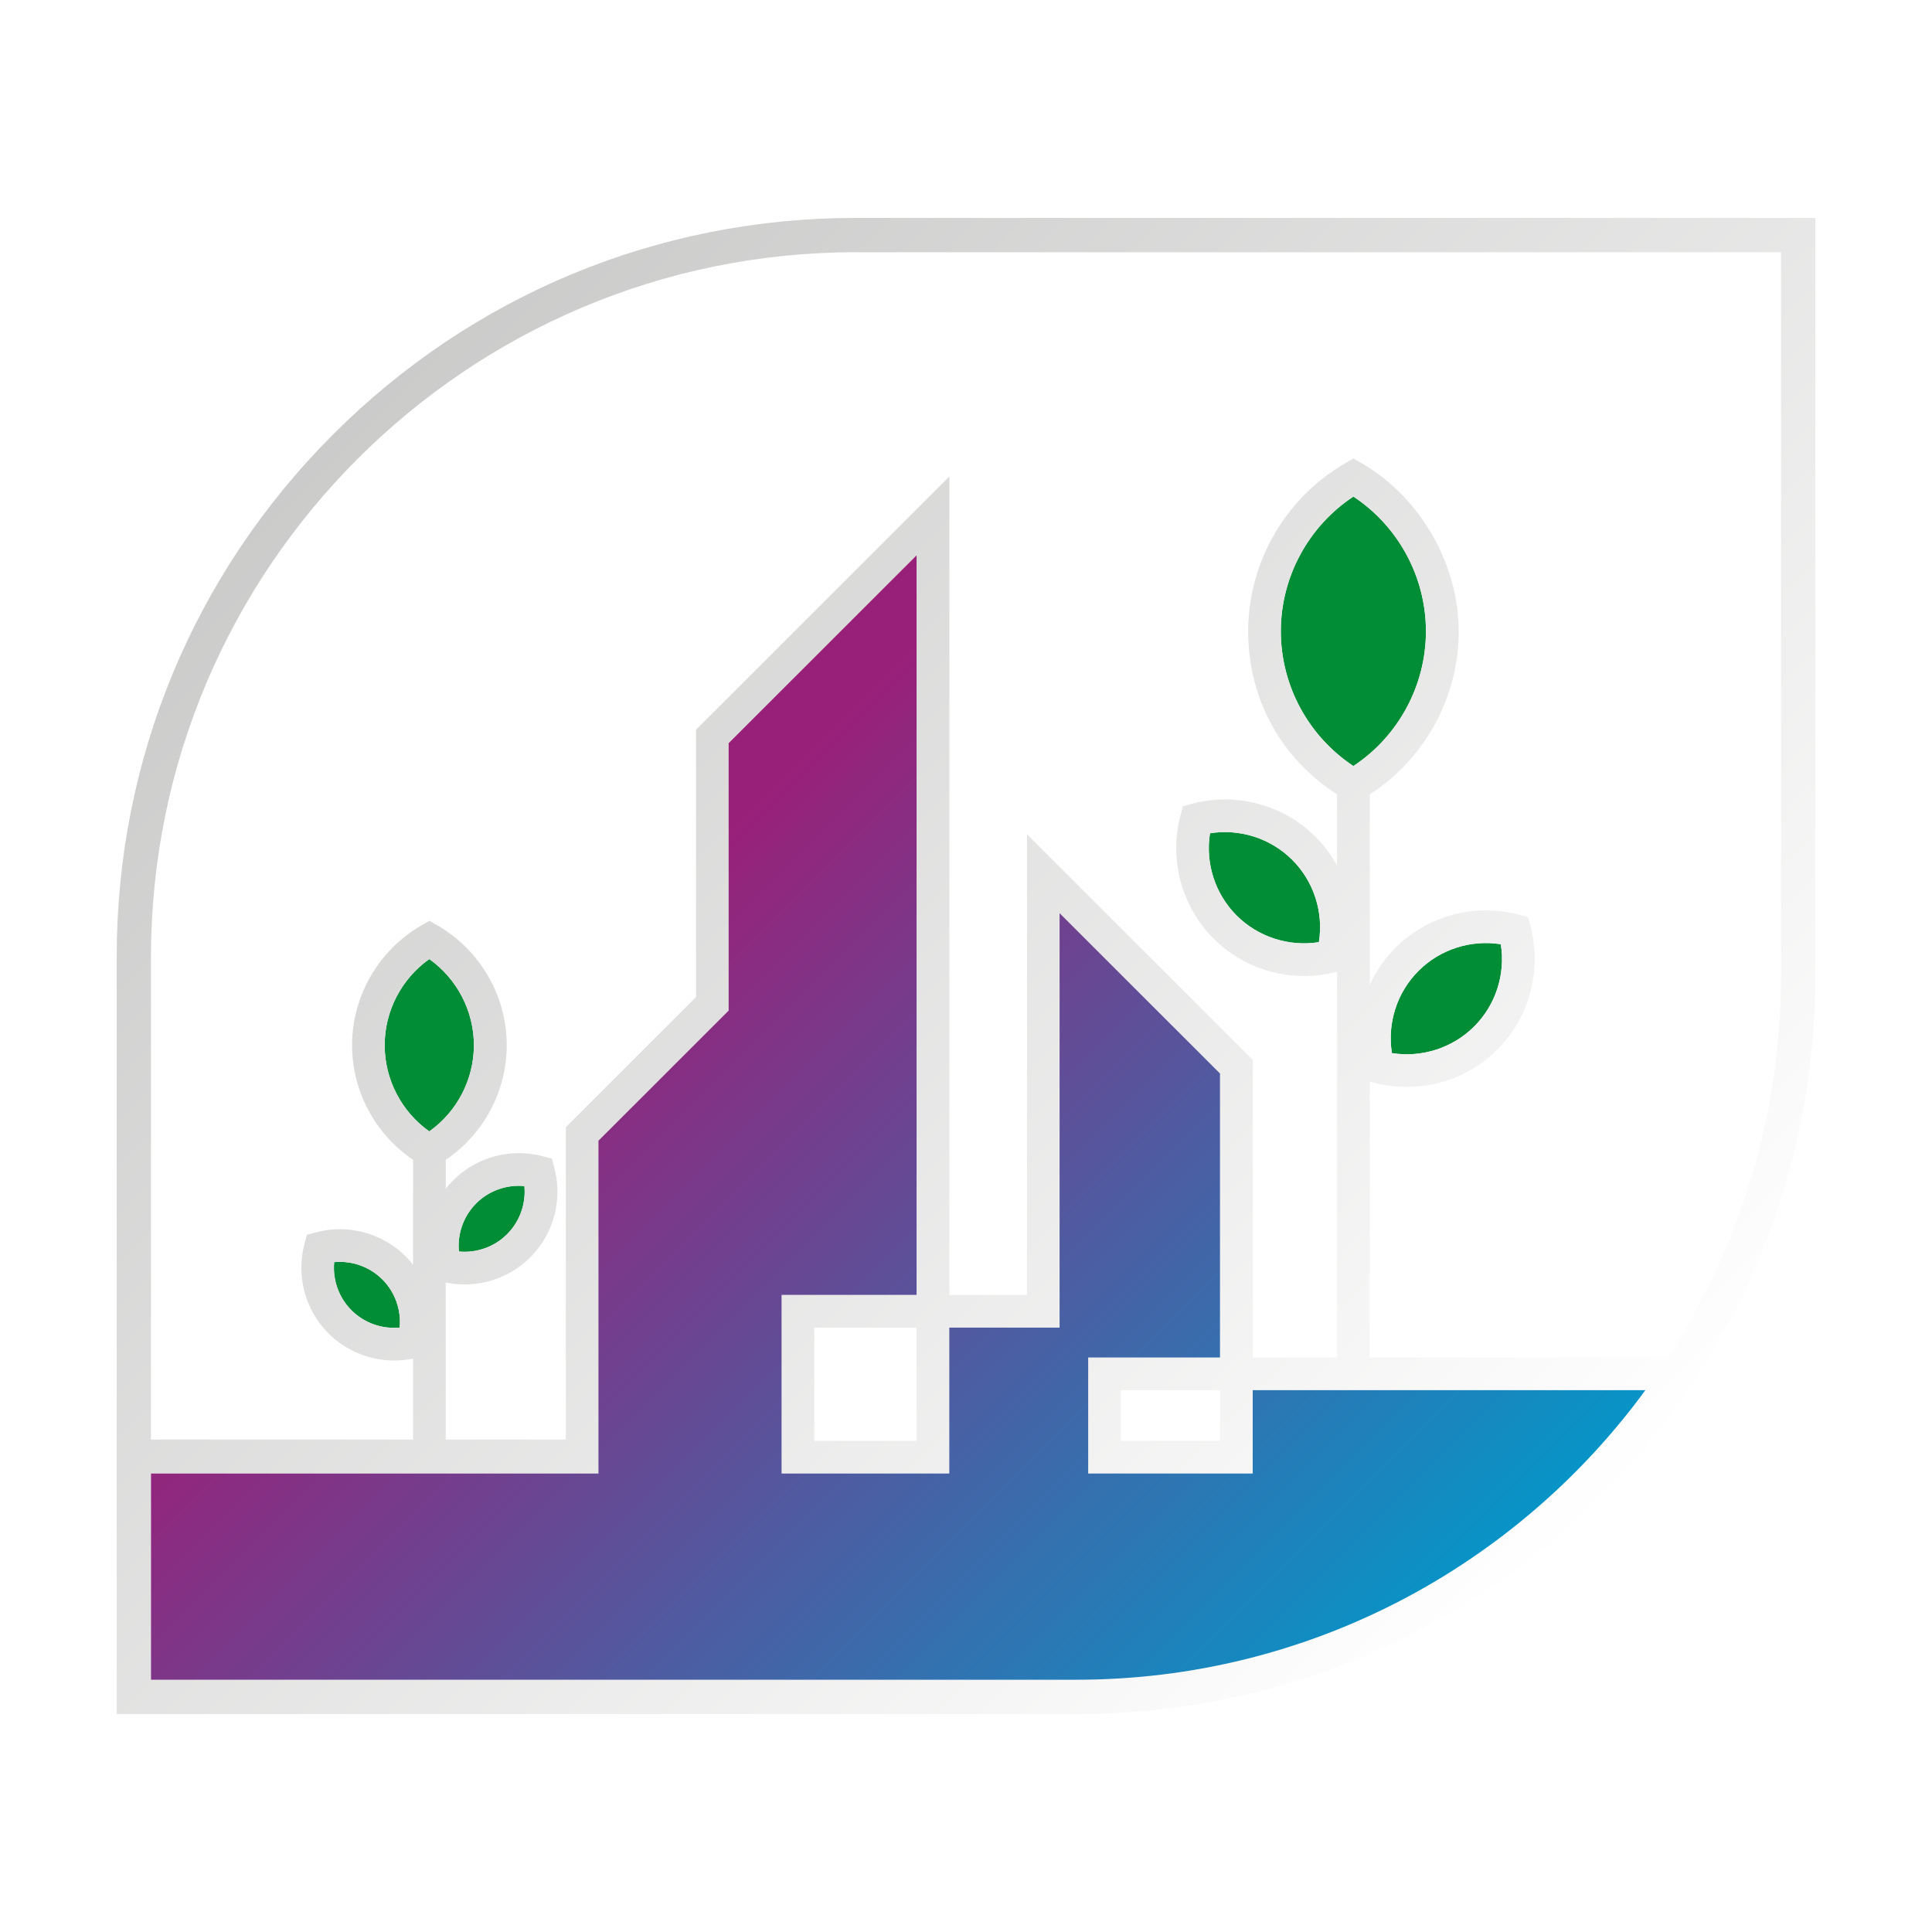
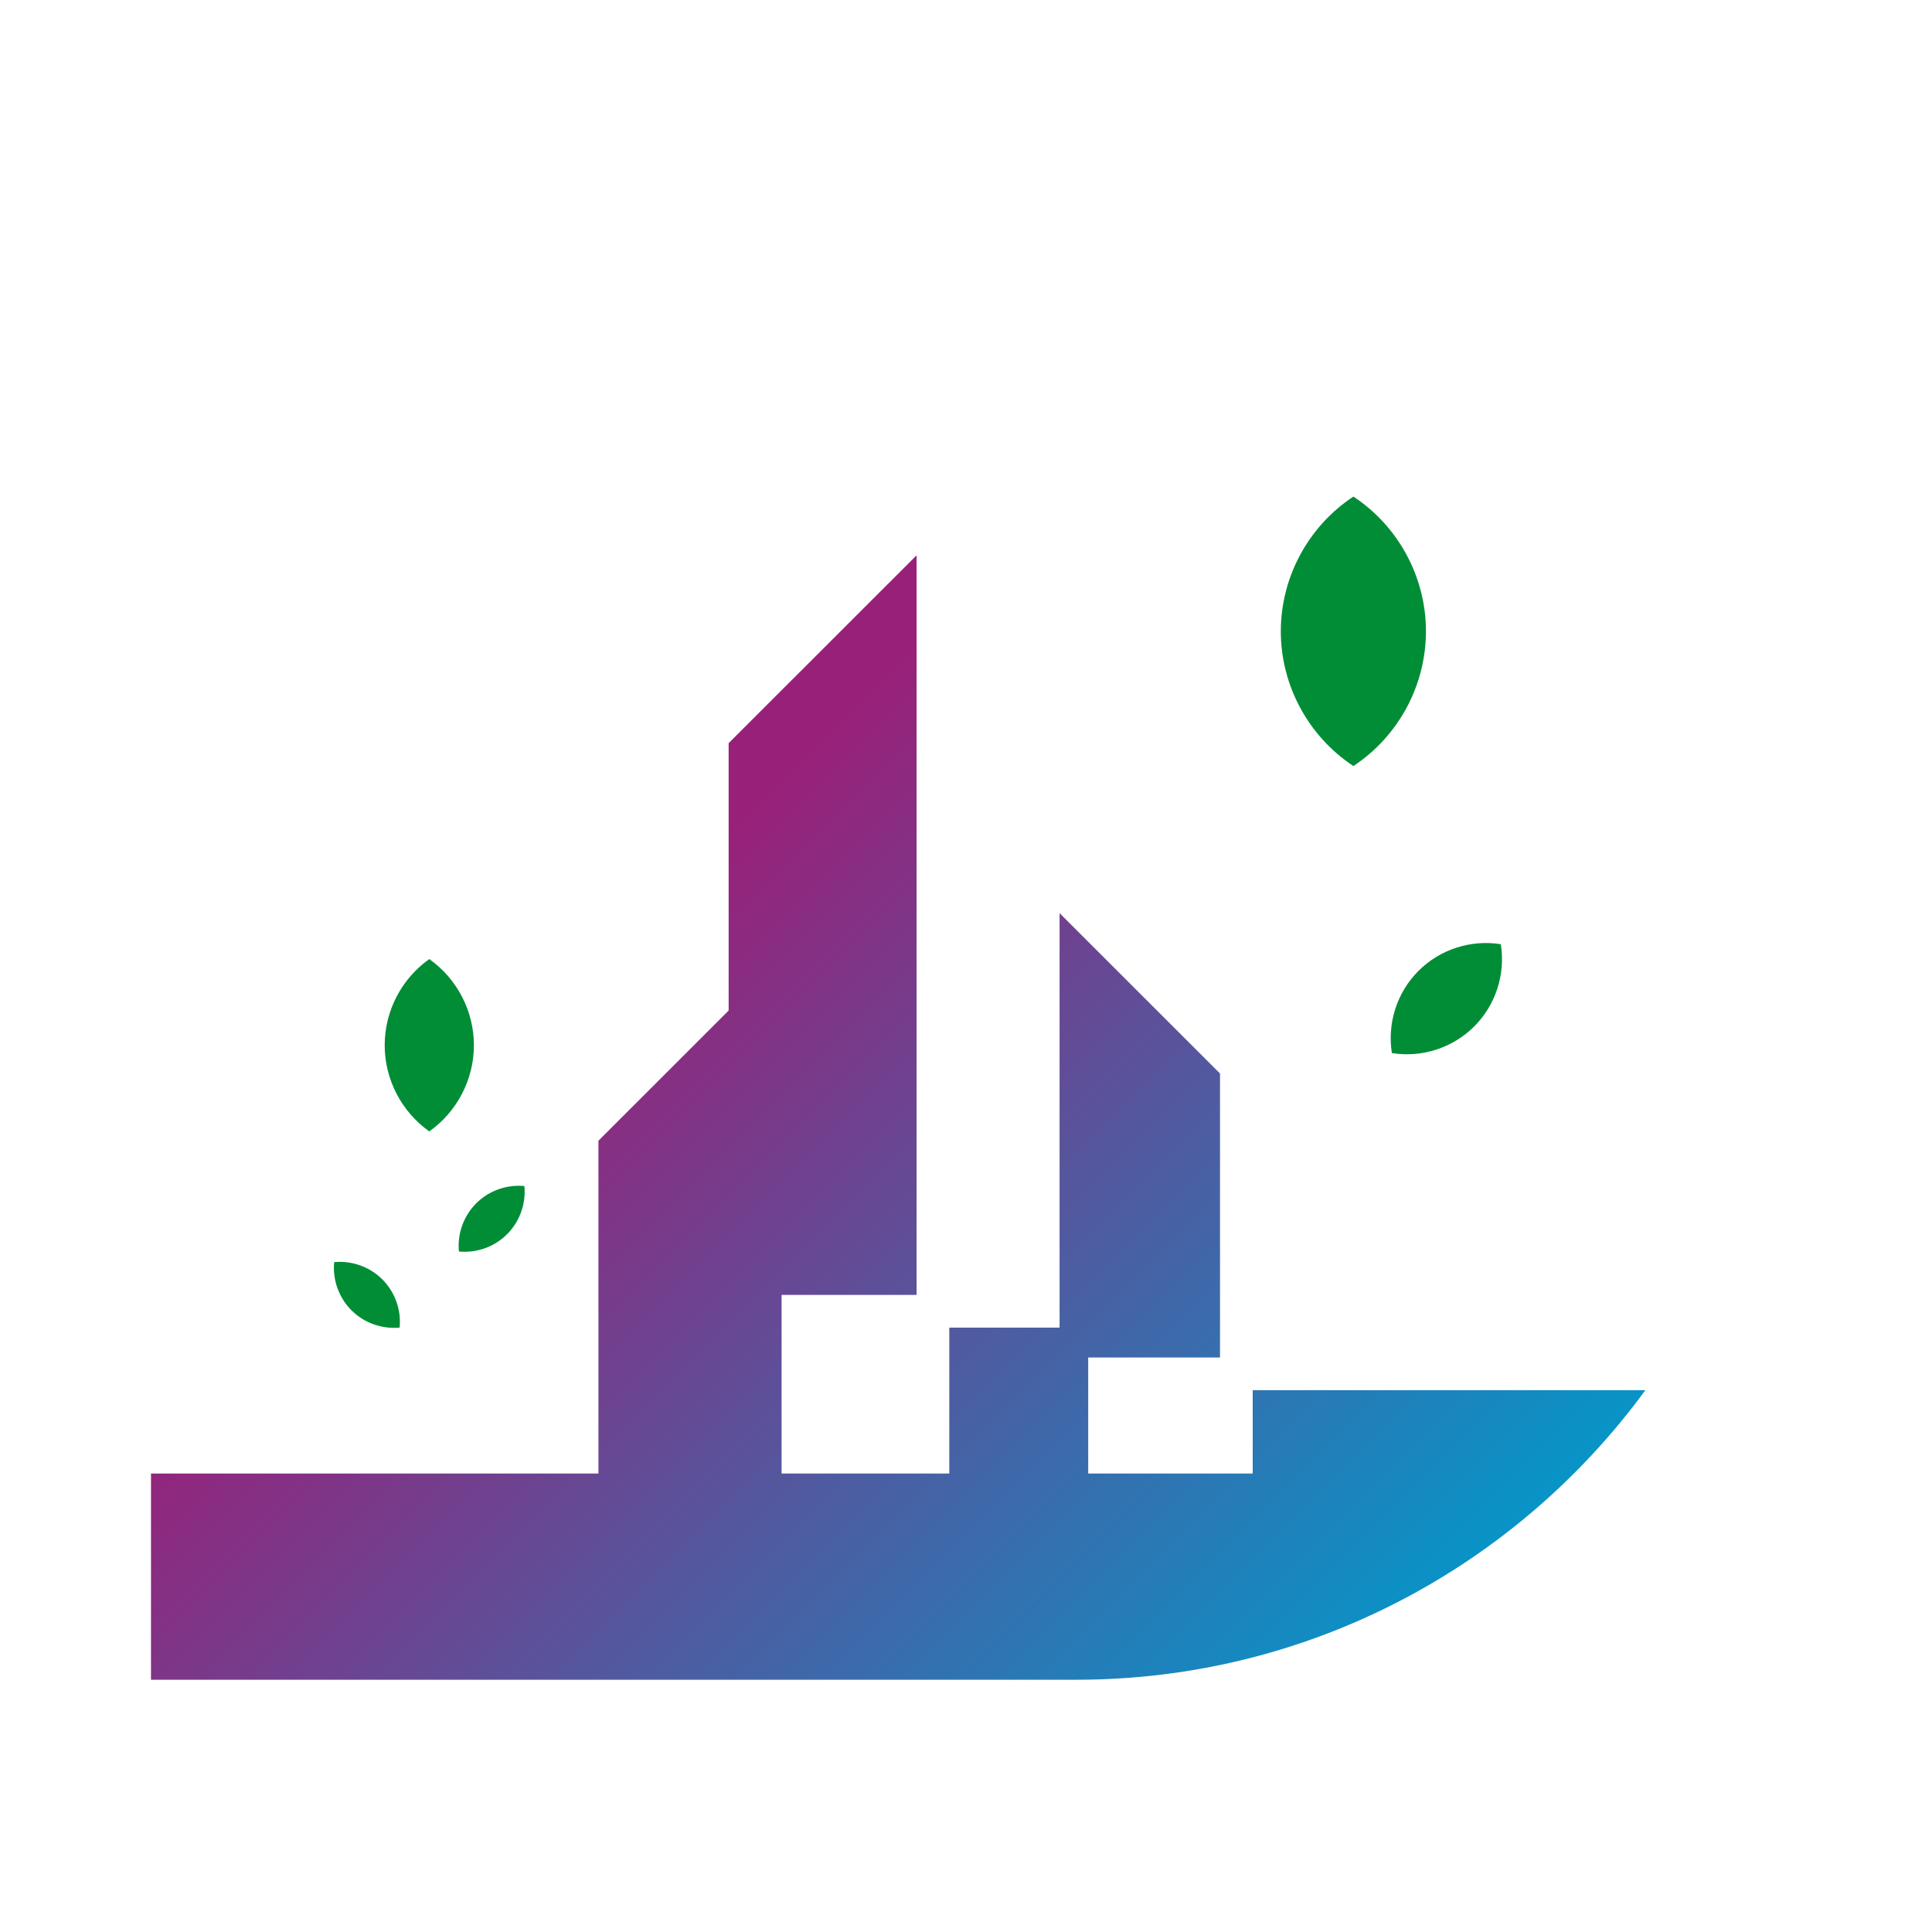
<svg xmlns="http://www.w3.org/2000/svg" id="Trofeu" viewBox="0 0 563 563">
  <defs>
    <style>      .cls-1 {        filter: url(#drop-shadow-1);      }      .cls-2 {        fill: #008d36;      }      .cls-3 {        fill: url(#Gradiente_sem_nome_147);      }      .cls-4 {        fill: url(#Gradiente_sem_nome_8);      }    </style>
    <filter id="drop-shadow-1" x="34" y="63.5" width="502" height="443" filterUnits="userSpaceOnUse">
      <feGaussianBlur stdDeviation="0" />
    </filter>
    <linearGradient id="Gradiente_sem_nome_147" data-name="Gradiente sem nome 147" x1="-105.56" y1="-105.56" x2="454.49" y2="454.49" gradientUnits="userSpaceOnUse">
      <stop offset="0" stop-color="#aaaaa9" />
      <stop offset="1" stop-color="#fff" />
    </linearGradient>
    <linearGradient id="Gradiente_sem_nome_8" data-name="Gradiente sem nome 8" x1="141.88" y1="312" x2="370.06" y2="540.18" gradientUnits="userSpaceOnUse">
      <stop offset="0" stop-color="#992079" />
      <stop offset="1" stop-color="#009acb" />
    </linearGradient>
  </defs>
  <g class="cls-1">
    <g>
      <path class="cls-2" d="M415.53,183.96c0-15.8-8.03-30.6-21.14-39.26-13.11,8.66-21.15,23.46-21.15,39.26s8.03,30.6,21.15,39.27c13.11-8.67,21.14-23.47,21.14-39.27Z" />
      <path class="cls-2" d="M138.1,304.59c0-9.99-4.92-19.37-13-25.11-8.09,5.73-13,15.11-13,25.11s4.92,19.38,13,25.11c8.08-5.73,13-15.11,13-25.11Z" />
      <path class="cls-2" d="M429.59,299.12c6.3-6.3,9.15-15.26,7.76-23.97-8.7-1.39-17.68,1.46-23.98,7.76-6.3,6.29-9.15,15.26-7.76,23.97,8.7,1.39,17.68-1.47,23.98-7.76Z" />
      <path class="cls-2" d="M97.38,367.79c-.49,5.14,1.33,10.33,5.04,14.04,3.71,3.71,8.9,5.53,14.04,5.04.49-5.14-1.33-10.33-5.04-14.04-3.71-3.71-8.91-5.52-14.04-5.04Z" />
-       <path class="cls-2" d="M352.6,242.82c-1.39,8.7,1.47,17.67,7.76,23.97,6.29,6.29,15.28,9.14,23.98,7.76,1.39-8.7-1.46-17.67-7.76-23.97-6.29-6.3-15.27-9.14-23.98-7.76Z" />
      <path class="cls-2" d="M147.77,359.66c3.31-3.32,5.12-7.81,5.12-12.4,0-.55-.02-1.1-.08-1.64-5.14-.48-10.33,1.33-14.04,5.04-3.71,3.71-5.53,8.89-5.04,14.04,5.14.49,10.33-1.33,14.04-5.04Z" />
    </g>
-     <path class="cls-3" d="M249.36,63.5c-57.53,0-111.61,22.4-152.28,63.08-40.68,40.68-63.08,94.76-63.08,152.28v220.64h279.64c57.53,0,111.61-22.4,152.28-63.08,40.68-40.68,63.08-94.76,63.08-152.28V63.5H249.36ZM313.64,489.5H44v-60.1h130.39v-96.98l37.94-37.92v-77.93l54.77-54.74v215.53h-39.34v52.04h48.87v-42.51h32.14v-120.78l46.75,46.73v82.75h-38.41v33.82h47.94v-24.29h114.43c-37.39,51.12-97.8,84.39-165.84,84.39ZM112.09,304.59c0-10,4.92-19.37,13-25.11,8.08,5.73,13,15.12,13,25.11s-4.92,19.38-13,25.11c-8.09-5.73-13-15.11-13-25.11ZM267.1,386.89v32.99h-29.81v-32.99h29.81ZM355.52,405.11v14.76h-28.88v-14.76h28.88ZM519,284.14c0,41.05-12.12,79.33-32.95,111.45h-86.9v-80.42l1.22.33c3.16.84,6.38,1.25,9.57,1.25,4.88,0,9.72-.96,14.21-2.8,4.49-1.84,8.65-4.57,12.18-8.09,9.37-9.36,13.06-23.13,9.65-35.94l-.71-2.66-2.66-.71c-12.81-3.42-26.59.27-35.96,9.64-3.16,3.16-5.67,6.81-7.48,10.76v-55.45c16.05-10.37,25.91-28.33,25.91-47.53s-10.84-38.9-28.29-48.98l-2.38-1.38-2.39,1.38c-17.45,10.08-28.29,28.86-28.29,48.98s9.86,37.16,25.91,47.53v20.76c-1.67-3.05-3.78-5.89-6.3-8.41-9.37-9.37-23.15-13.05-35.96-9.63l-2.66.71-.71,2.66c-.84,3.16-1.25,6.37-1.25,9.56,0,9.76,3.84,19.32,10.9,26.38,7.06,7.06,16.62,10.89,26.39,10.89,3.19,0,6.41-.41,9.57-1.25h.03s0,112.42,0,112.42h-24.57v-86.7l-65.81-65.77v134.25h-22.61v-238.52l-73.83,73.79v77.92l-37.94,37.92v91.02h-35v-45.77c1.82.38,3.66.57,5.49.57,3.55,0,7.05-.7,10.32-2.03,3.26-1.34,6.28-3.31,8.84-5.87,6.8-6.8,9.48-16.79,7-26.09l-.71-2.66-2.66-.71c-9.3-2.49-19.3.2-26.1,6.99-.78.78-1.5,1.6-2.17,2.45v-8.39c11.02-7.45,17.77-20,17.77-33.4,0-14.33-7.72-27.7-20.14-34.88l-2.39-1.38-2.39,1.38c-12.42,7.18-20.15,20.55-20.15,34.88,0,13.4,6.75,25.95,17.77,33.4v30.56c-.67-.86-1.39-1.68-2.17-2.45-6.8-6.8-16.81-9.47-26.1-6.99l-2.66.71-.71,2.66c-2.48,9.3.2,19.29,7,26.09,5.12,5.12,12.06,7.9,19.15,7.9,1.83,0,3.67-.19,5.49-.57v23.6H44v-140.64c0-113.24,92.12-205.36,205.36-205.36h269.64v210.64ZM394.39,223.23c-13.11-8.67-21.15-23.47-21.15-39.27s8.03-30.6,21.15-39.26c13.11,8.67,21.14,23.47,21.14,39.26s-8.03,30.6-21.14,39.27ZM413.37,282.92c6.29-6.3,15.28-9.14,23.98-7.76,1.39,8.7-1.47,17.67-7.76,23.97-6.3,6.29-15.28,9.14-23.98,7.76-1.39-8.7,1.46-17.67,7.76-23.97ZM384.34,274.55c-8.7,1.39-17.68-1.47-23.98-7.76-6.29-6.29-9.15-15.26-7.76-23.97,8.71-1.39,17.68,1.46,23.98,7.76,6.3,6.29,9.15,15.26,7.76,23.97ZM138.77,350.67c3.71-3.71,8.9-5.52,14.04-5.04.05.55.08,1.1.08,1.64,0,4.59-1.81,9.08-5.12,12.4-3.71,3.71-8.9,5.52-14.04,5.04-.49-5.14,1.33-10.33,5.04-14.04ZM116.47,386.87c-5.14.49-10.33-1.33-14.04-5.04-3.71-3.71-5.53-8.89-5.04-14.04,5.14-.49,10.33,1.33,14.04,5.04,3.71,3.71,5.53,8.9,5.04,14.04Z" />
    <path class="cls-4" d="M365.05,429.4h-47.94v-33.82h38.41v-82.75l-46.75-46.73v120.78h-32.14v42.51h-48.87v-52.04h39.34v-215.53l-54.77,54.74v77.93l-37.94,37.92v96.98H44v60.1h269.64c68.04,0,128.45-33.27,165.84-84.39h-114.43v24.29Z" />
  </g>
</svg>